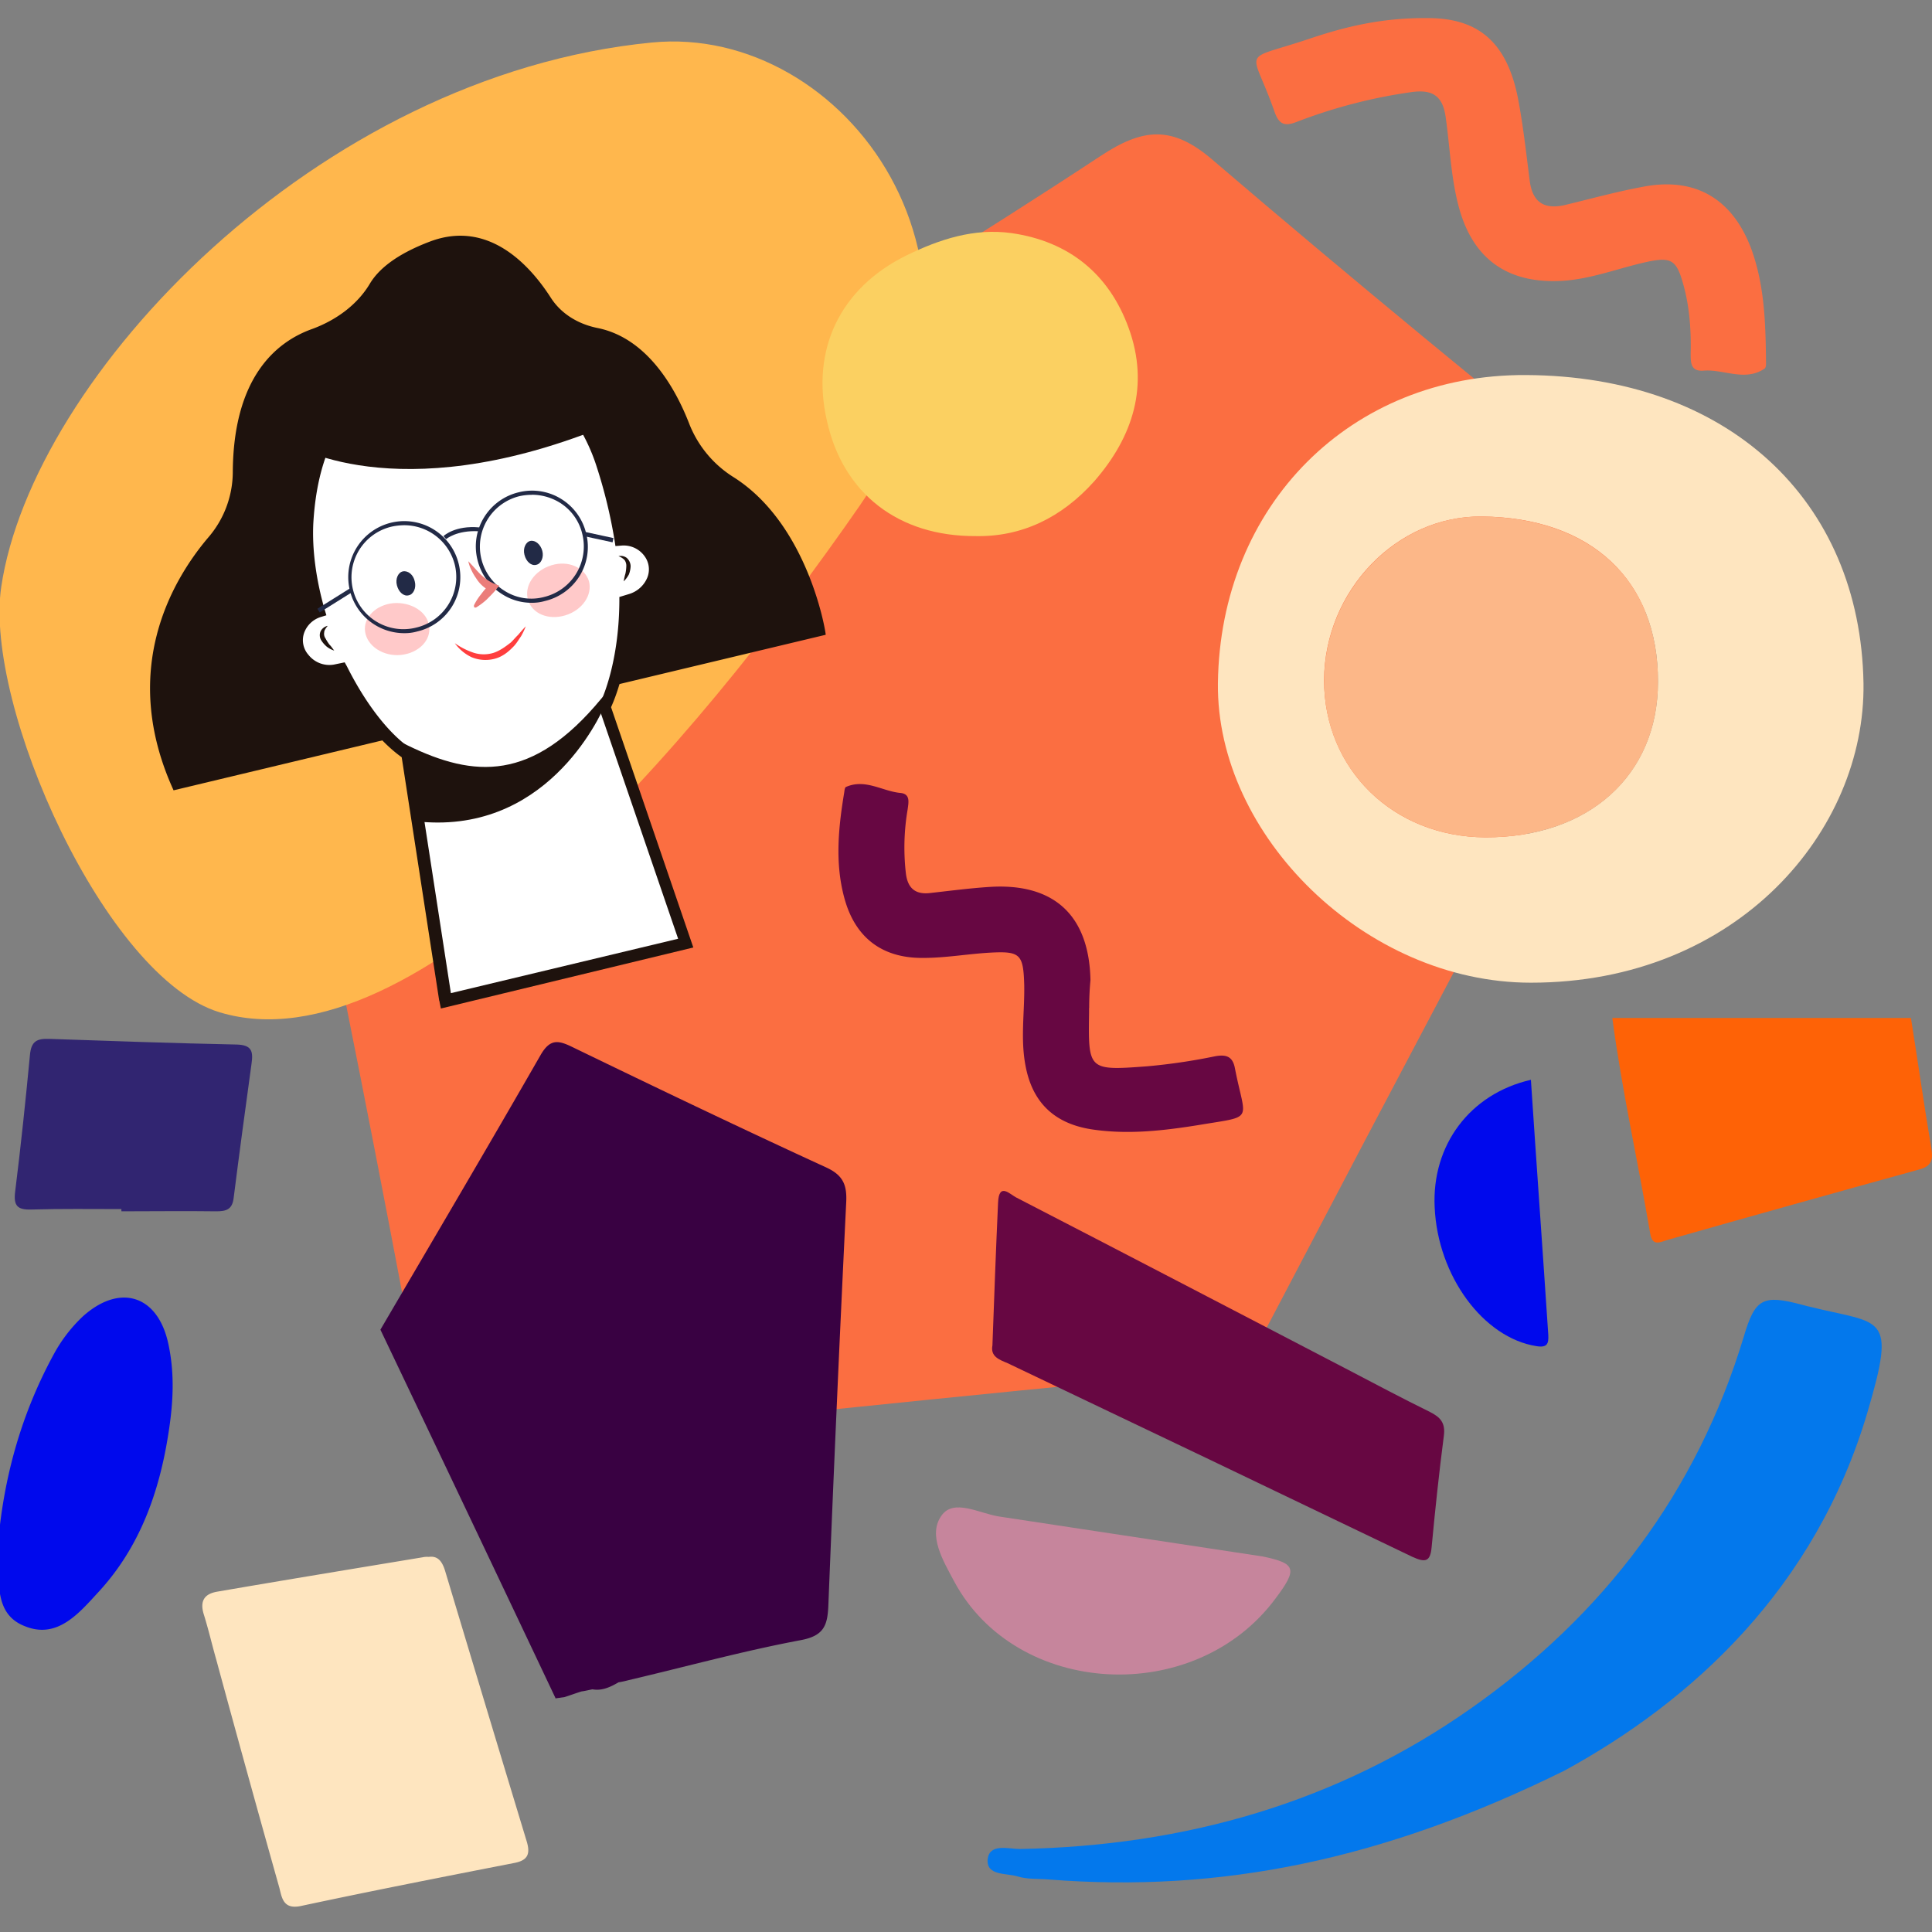
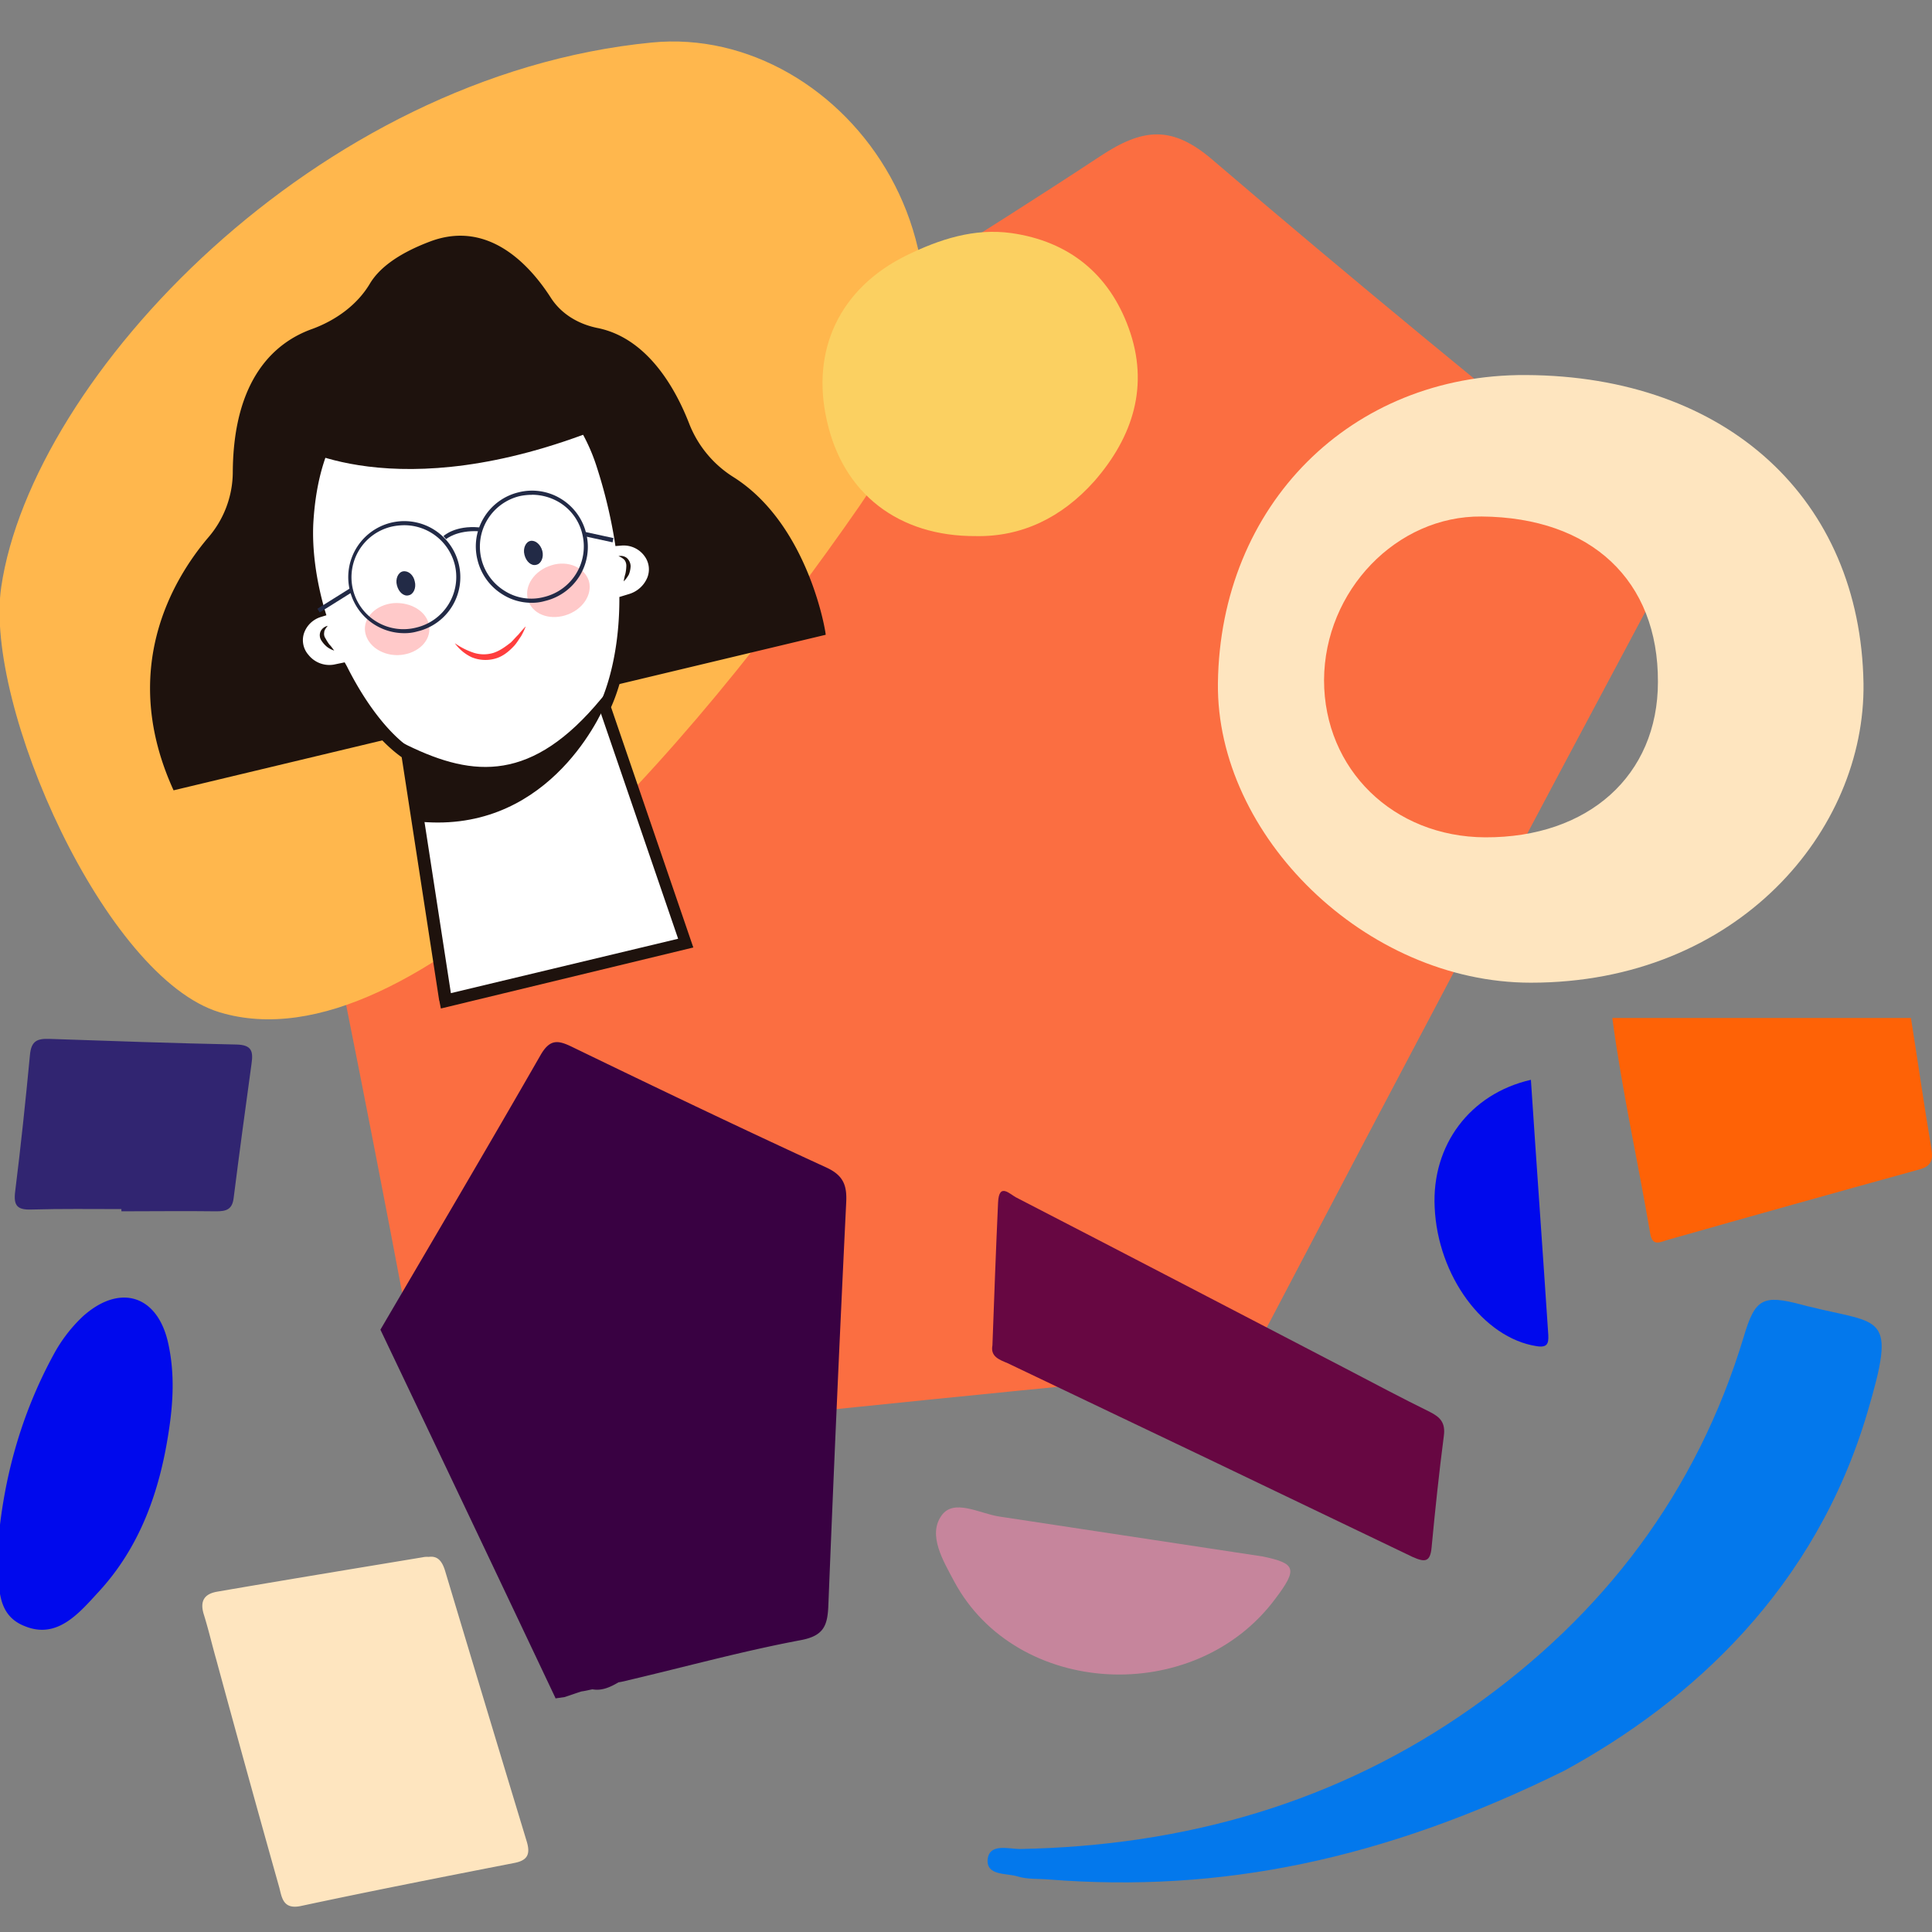
<svg xmlns="http://www.w3.org/2000/svg" id="Capa_1" data-name="Capa 1" viewBox="0 0 1000 1000">
  <rect x="0" y="0" width="1000" height="1000" fill="#808080" stroke="none" />
  <title>Mesa de trabajo 7</title>
  <path d="M374.43,203.8c65.12-40.78,130.91-80.66,195.12-123,21.86-14.42,37-16.22,58.14,2,71.87,61.51,145.1,121.67,218.78,180.93,17.35,14,19.83,25.46,9.46,44.84Q755.55,496.49,656.75,685.08c-8.33,16-18.92,23.89-37.4,25.69C498.58,722.49,378,734.65,257.49,748.17c-27.26,3.16-35.83-7.43-40.56-32.44C197.1,609.6,176.38,503.7,154.07,398c-5.18-24.56,2-38.53,22.31-51.15,68.94-42.58,129.1-99.81,198.05-143.08C371.5,199.3,377.13,208.31,374.43,203.8Z" fill="#fb6e41" />
  <path d="M337.48,22C163.53,38.87,16.63,195.24.63,303.85c-9,61.28,53.85,202.33,113.11,220.13C214.9,554.4,358.66,386.31,445,261.71,531.48,137.11,436.62,12.29,337.48,22" fill="#ffb74d" />
  <path d="M171.87,348.46c1.13-.23,2.48-.45,3.6-.68,9.69,19.38,22.09,35.83,34.48,43.94l19.38,126.63,124.14-29.74L312,367.39s10.36-19.38,10.36-54.76l2.93-.9c9.91-3.15,15.55-14,10.36-23.21a16.32,16.32,0,0,0-16-8.11,234.58,234.58,0,0,0-9.47-38.75,92.13,92.13,0,0,0-12.61-25.91c-18-24.11-45.29-36.5-75.49-29.29-41.68,9.91-62,38.3-64.66,84.94-.9,14.65,1.58,30.64,6.08,46-5.41,1.81-9,5.41-10.59,9.92C148.89,339,159.93,350.26,171.87,348.46Z" fill="#fff" />
  <path d="M379.84,247.07a57.24,57.24,0,0,1-23-27.49c-7.21-18.7-21.85-44.62-47.54-49.8-9.91-2-18.7-7.21-24.11-15.54-10.81-16.9-32.22-40.56-62.41-29.3-18,6.76-27,14.65-31.32,21.86-6.53,11-17.57,18.93-29.74,23.43-19.15,6.76-41,25.46-41.23,74.36a52.09,52.09,0,0,1-12.85,33.79c-18.47,21.86-46.19,68.5-17.8,130.69l109.28-26.14c-9-9-17.8-21.63-25-36.05-1.35.23-2.48.45-3.6.68-11.94,2-23-9.47-18.7-21,1.57-4.5,5.18-8.11,10.59-9.91-4.51-15.32-7-31.32-6.09-46,2.71-46.64,23-75.25,64.67-84.94,30.19-7.21,57.68,5.18,75.48,29.29,5.86,7.66,9.69,16.67,12.62,25.91a276.33,276.33,0,0,1,9.46,38.76,16.31,16.31,0,0,1,16,8.11c5.18,9-.23,20-10.37,23.21l-2.93.9a151.3,151.3,0,0,1-6.08,43.48l112.21-26.81C427.6,328.18,418.82,271.85,379.84,247.07Z" fill="#1e120d" />
  <path d="M322.83,300.92a26.61,26.61,0,0,1,.9-4.06,21.74,21.74,0,0,0,.45-3.83,5.12,5.12,0,0,0-.9-3.15,8.26,8.26,0,0,0-3.15-2,5,5,0,0,1,4.28.9,5.92,5.92,0,0,1,2,4.28,13.16,13.16,0,0,1-.9,4.28A15.29,15.29,0,0,1,322.83,300.92Z" fill="#1e120d" />
  <path d="M173,336.74a12.17,12.17,0,0,1-3.83-2,14.11,14.11,0,0,1-2.93-3.38,5,5,0,0,1-.23-4.73,5.44,5.44,0,0,1,3.61-2.7c-.91,1.13-1.81,2.25-1.81,3.38a4.08,4.08,0,0,0,.68,3.15,24.32,24.32,0,0,0,2,3.16C171.42,334.49,172.09,335.62,173,336.74Z" fill="#1e120d" />
  <path d="M228.2,522l-.68-3.38c0-.45-.22-.67-.22-.9L207.92,391.94c-11.72-8.33-23.66-23.43-33.35-42.35l-1.35.22a20.36,20.36,0,0,1-18.93-7.21,17.77,17.77,0,0,1-3.15-17.8A19.81,19.81,0,0,1,160.83,314c-4.28-15.78-6.09-30.87-5.41-44.39,2.93-49.35,24.79-78,66.92-87.88,30-7,59.26,4.28,78.86,30.65,5.41,7.21,9.69,16,13.29,26.81a233.24,233.24,0,0,1,9,36.5,19,19,0,0,1,16,9.69,18,18,0,0,1,1.12,15.55,21.59,21.59,0,0,1-13.29,12.16l-.9.23c-.45,29.74-7.89,47.77-10.14,52.72l42.58,124.38ZM178.4,342.83l1.13,2c9.69,19.38,21.86,35.15,33.35,42.81l1.12.68,19.38,125.73L351,485.9,309.76,365.58l.68-1.12c0-.23,9.91-19.16,10.14-53.18V309l5.18-1.58a14.83,14.83,0,0,0,9.24-8.34,11.46,11.46,0,0,0-.68-10.14,13.32,13.32,0,0,0-12.84-6.53l-2.93.23-.45-2.93a259.48,259.48,0,0,0-9.24-38.08,95.54,95.54,0,0,0-12.17-25c-18.25-24.34-44.61-34.7-72.32-28.17-39.21,9.24-59.49,36.05-62.19,82.24-.68,13.52,1.35,29.07,5.86,44.84l.9,2.93-2.93.9a13.36,13.36,0,0,0-8.56,8.11A11.48,11.48,0,0,0,159.7,339,13.81,13.81,0,0,0,172.77,344h0Z" fill="#1e120d" />
  <path d="M210.4,387.21c33.12,16,64.66,20.73,102.07-24.33,0,0-26.14,68-96.21,60.83Z" fill="#1e120d" />
  <path d="M226.62,425.74c-3.38,0-7-.22-10.59-.45l-1.13-.22-6.53-40.56,2.7,1.35c34.25,16.67,64.45,18.93,100.05-24.11l6.3-7.43-3.6,9C313.59,364,289.26,425.74,226.62,425.74Zm-9-3.6c50,4.73,77.28-30.65,87.87-49.12-32.67,34-61.28,32-93.05,17.12Z" fill="#1e120d" />
  <path d="M150.24,229.49s54.07,34.7,161.1-8.11C311.57,221.6,247.13,105.79,150.24,229.49Z" fill="#1e120d" />
  <path d="M304.81,300.69c2,7.21-3.38,15.1-12.17,17.8s-17.35-.9-19.38-8.11,3.38-15.1,12.17-17.8C294,289.88,302.55,293.71,304.81,300.69Z" fill="#ffc9c9" />
  <path d="M222.11,324.12c1.13,7.44-5.63,14-14.64,14.88s-17.35-4.51-18.48-11.95,5.64-14,14.65-14.87C212.88,311.51,221.21,316.69,222.11,324.12Z" fill="#ffc9c9" />
  <path d="M209.27,327.73a29,29,0,1,1,28.17-35.83h0A28.83,28.83,0,0,1,216,326.83,23.46,23.46,0,0,1,209.27,327.73Zm0-55.88a31.8,31.8,0,0,0-6.31.68,26.89,26.89,0,1,0,12.62,52.27,26.89,26.89,0,0,0,19.83-32.45h0A27,27,0,0,0,209.27,271.85Z" fill="#222a46" />
  <path d="M275.29,312a27.92,27.92,0,0,1-15.1-4.28,28.92,28.92,0,0,1-13.06-18,28.59,28.59,0,0,1,3.37-21.85,28.89,28.89,0,0,1,18-13.07,28.58,28.58,0,0,1,21.86,3.38,28.87,28.87,0,0,1,13.06,18h0A28.58,28.58,0,0,1,300.07,298a28.92,28.92,0,0,1-18,13.07A23.46,23.46,0,0,1,275.29,312Zm0-55.88a30.08,30.08,0,0,0-6.31.67,26.89,26.89,0,0,0-7.66,49.12A25.69,25.69,0,0,0,281.6,309a26.89,26.89,0,0,0,19.83-32.45h0a26.07,26.07,0,0,0-12.17-16.67A27.68,27.68,0,0,0,275.29,256.08Z" fill="#222a46" />
  <path d="M230.9,279.06l-1.35-1.58c.23-.22,6.08-5.63,18.48-4.5l-.23,2C236.31,274.33,230.9,279.06,230.9,279.06Z" fill="#222a46" />
  <path d="M214.68,300.92c.9,3.38-.68,6.76-3.16,7.21-2.47.67-5.18-1.58-6.08-5.19-.9-3.38.68-6.75,3.16-7.21C211.3,295.28,214,297.54,214.68,300.92Z" fill="#222a46" />
  <path d="M280.7,285.14c.9,3.38-.68,6.76-3.16,7.21-2.48.68-5.18-1.57-6.08-5.18-.9-3.38.68-6.76,3.15-7.21S279.8,281.76,280.7,285.14Z" fill="#222a46" />
  <path d="M235.41,332.91a37.26,37.26,0,0,0,9.91,5,17.26,17.26,0,0,0,10.14,0c3.38-1.13,6.09-3.16,9-5.41,1.36-1.35,2.48-2.7,3.83-4,1.13-1.36,2.48-2.93,3.84-4.29a37.1,37.1,0,0,1-2.48,5.19c-1.13,1.57-2,3.15-3.38,4.73-2.71,2.93-5.86,5.63-9.92,6.76a18.76,18.76,0,0,1-12.16-.68A22.59,22.59,0,0,1,235.41,332.91Z" fill="#ff3e3e" />
-   <path d="M245.32,313.31a29.74,29.74,0,0,1,3.61-5.63,44.16,44.16,0,0,1,4.28-5l.9,3.38a17.42,17.42,0,0,1-7.66-6.76,26.74,26.74,0,0,1-2.48-4.28,18,18,0,0,1-1.58-4.51c2.26,2.26,4.28,4.73,6.31,6.76a24.75,24.75,0,0,0,6.76,4.73l2.93,1.13-2,2.48c-1.35,1.58-2.93,3.15-4.5,4.73a34.25,34.25,0,0,1-5.41,4.06,1,1,0,0,1-1.13-.23Z" fill="#eb7d7a" />
  <rect x="163.32" y="309.47" width="20.51" height="2.25" transform="translate(-138.35 139.41) rotate(-32.04)" fill="#222a46" />
  <rect x="308.7" y="270.34" width="2.25" height="15.32" transform="translate(-27.51 521.89) rotate(-77.77)" fill="#222a46" />
  <path d="M809.74,916.48c-94,46.42-178.22,63.32-267,56.33-5.41-.45-11,0-16-1.57-5.85-1.81-16.22-.23-15.54-8.79.9-8.56,10.81-5.41,16.67-5.41C613,955.46,692.13,933.16,762,883.81c68-48,116.26-111.3,140.59-192,5.86-19.83,9.92-21.85,30.2-16.45,1.12.23,2.25.68,3.6.91,37.63,9.46,45.52,2.92,30.19,54.75C939.75,821.85,876.21,880.21,809.74,916.48Z" fill="#0378ec" />
  <path d="M505.11,277.48c-40.1.23-68.72-22.08-77.05-59.48-8.57-36.95,6.75-68.95,41.23-85.85,17.12-8.33,34.92-14.19,54.3-11.49,29.74,4.28,50.47,21.18,60.61,49.12,10.82,29.74,2.25,56.33-17.8,79.31C549.5,268,528.77,277.93,505.11,277.48Z" fill="#fbd061" />
  <path d="M301,875.48c-2.93.9-5.86,2-8.79,2.93l-4.73.67.22.23q-45.28-95.65-90.8-191.07c27.71-47.32,55.65-94.64,82.92-142.18,4.95-8.56,9.23-7.66,16.67-4,43.71,21.18,87.42,42.13,131.59,62.41,8.56,4.06,10.36,9.24,9.91,18q-5.07,104.1-9.24,208.65c-.45,10.14-2.25,15.55-14.19,17.8-30,5.63-59.49,13.74-89.23,20.73a52.47,52.47,0,0,1-5.18,1.12c-4.28,2.48-8.56,4.51-13.52,3.61C304.58,874.8,302.78,875.25,301,875.48Z" fill="#390142" />
  <path d="M221.89,805.85c4.73-.67,7,2.26,8.56,7.44q21,70,42.14,139.7c2,6.53.67,9.91-6.31,11.26-36.95,7.21-73.68,14.42-110.63,22.31-8.79,1.8-9.69-3.83-11-9.24Q128,918.18,111.93,859c-2.25-7.89-4.05-15.77-6.53-23.66-2-6.76.45-10.36,7-11.49,35.37-6.09,71-11.94,106.35-17.8A10.8,10.8,0,0,1,221.89,805.85Z" fill="#fee5bf" />
  <path d="M513.68,696.35c.9-24.79,1.8-49.35,2.92-73.91.46-10.81,6.31-4.05,9.69-2.47,56.78,29.29,113.34,58.8,170.12,88.32,14.64,7.66,29.06,15.32,43.71,22.53,5.41,2.71,8.11,5.64,7.21,12.39-2.48,19.16-4.51,38.31-6.31,57.46-.67,7.89-3.38,8.11-9.91,5.18Q626.34,755.49,521.56,705.59C517.28,703.78,512.55,702.21,513.68,696.35Z" fill="#670742" />
-   <path d="M739,9.36c25.69,0,40.79,11.94,46.64,41.23,2.71,14,4.28,28.39,6.09,42.58,1.35,11.5,7.43,15.55,18.7,12.85,13.07-3.16,26.14-6.76,39.43-9.24,27-5.41,46.41,5.63,56.33,31.32,7,18.7,7.66,38.3,7.88,57.9,0,1.58.23,4.06-.67,4.74-10.14,7-21.18.22-31.77,1.12-6.76.45-6.54-4.5-6.54-9.23.23-11-.45-22.09-3.15-32.9-4.06-15.77-6.31-17.35-22.31-13.52-14.19,3.38-28.16,8.79-43,9.24-26.81.9-44.16-11.72-51.37-37.63-4.28-15.55-4.74-31.54-7-47.32C746.65,49,740.8,46.31,730.66,47.66A270,270,0,0,0,671.4,63c-6.76,2.71-9.47,1.13-11.72-5.18C647.74,23.55,641.21,32.34,677.93,20,696.18,13.86,715.33,9.13,739,9.36Z" fill="#fb6e41" />
-   <path d="M563.7,521.73v2.48c-.45,29.74-.45,30,30,27.71a307.6,307.6,0,0,0,35.15-5.18c6.09-1.13,9.24.22,10.37,6.31,5.41,27.94,10.59,24.33-18.93,29.29-18.25,2.93-36.5,5-55,2.25-19.37-2.93-30.87-13.74-34.47-32.89-2.7-14-.45-27.72-.68-41.69-.45-16.22-2-17.8-18-16.9-11.49.68-22.76,2.71-34.25,2.71-21.63.22-35.6-10.82-41-31.55-4.73-17.8-2.93-35.82,0-53.62.23-1.13.23-3.16,1.13-3.38,9.91-4.28,18.7,2.25,27.94,3.15,5.41.45,4.28,5,3.83,8.56a116.8,116.8,0,0,0-.9,33.12c.9,7.44,4.73,11,12.39,10.14,10.14-1.12,20.28-2.47,30.64-3.15,33.58-2.25,51.83,14.65,52.5,48.22-.45,4.73-.67,9.69-.67,14.42Z" fill="#670742" />
  <path d="M-1.4,804.05c2.48-36.5,11.72-71,29.29-103.19a77.86,77.86,0,0,1,14.87-19.38c19.15-17.35,39-11.27,44.39,14.19,3.38,15.55,2.48,30.87,0,46.42-4.73,30.42-14.87,58.81-36.05,81.79-10.14,11-21.41,24.78-38.31,17.8C-3.43,835.37,0,818-1.4,804.05Z" fill="#0009ed" />
  <path d="M62.82,625.82c-15.55,0-31.1-.22-46.65.23-7.21.23-9.23-2-8.33-9.24,2.93-23.43,5.41-47.09,7.66-70.75.67-7.21,3.6-8.56,10.14-8.33,32.22,1.12,64.66,2.25,96.88,2.92,7.89.23,8.57,3.61,7.67,9.92-3.16,23-6.31,46.19-9.24,69.4-.68,6.08-3.83,7-9,7-16.44-.22-32.67,0-49.11,0Z" fill="#312571" />
  <path d="M792.39,558.91c2.93,44.16,6.09,88.09,9,132,.22,4.51-.45,6.76-6.09,5.86-27.49-4.28-51.14-36.28-52.72-71.88C741,592.7,760.85,566.12,792.39,558.91Z" fill="#0009ed" />
  <path d="M653.6,805.63c17.12,3.6,18.25,6.31,6.53,21.85-41.68,56.11-134.06,51.15-166.28-9-5.64-10.59-13.75-23.88-6.54-34,6.31-9,19.61-1.13,29.75.45C561.67,791.66,606.28,798.42,653.6,805.63Z" fill="#c6859c" />
  <path d="M241.72,727a19.45,19.45,0,0,1,3.38.9A18.18,18.18,0,0,1,241.72,727Z" fill="#3a0342" />
  <path d="M253.88,729.47l3.38.68A9.1,9.1,0,0,1,253.88,729.47Z" fill="#3a0342" />
-   <path d="M232.7,725.41c.91.23,2,.68,2.93.91C234.73,726.09,233.83,725.64,232.7,725.41Z" fill="#3a0342" />
  <path d="M789.69,194.12c104.55.45,173.27,64.66,174.85,159.52,1.12,76.16-65.12,155-172.15,155-85.62,0-162.9-76.16-162-155C631.52,261.49,699.11,193.67,789.69,194.12Zm-21,239.28c53.4.23,89.45-32,89.45-80.43.22-52.5-34.48-85.17-91.26-85.63-43.93-.45-81.34,38.31-81.56,84.72C685.37,398.25,721.19,433.18,768.74,433.4Z" fill="#fee5bf" />
-   <path d="M768.74,433.4c-47.55-.22-83.6-35.37-83.37-81.34.22-46.19,37.63-85.17,81.56-84.72,56.78.68,91.48,33.13,91.26,85.62C858.19,401.41,822.36,433.63,768.74,433.4Z" fill="#fcb788" />
  <path d="M834.53,526.91H989.1c3.6,22.53,6.76,45.06,10.59,67.6,1.12,6.75-.68,9.46-7,11q-64.89,17.91-129.56,36.27c-3.83,1.13-7.88,3.61-9-3.38C847.82,601.26,839.48,564.31,834.53,526.91Z" fill="#fe6206" />
</svg>